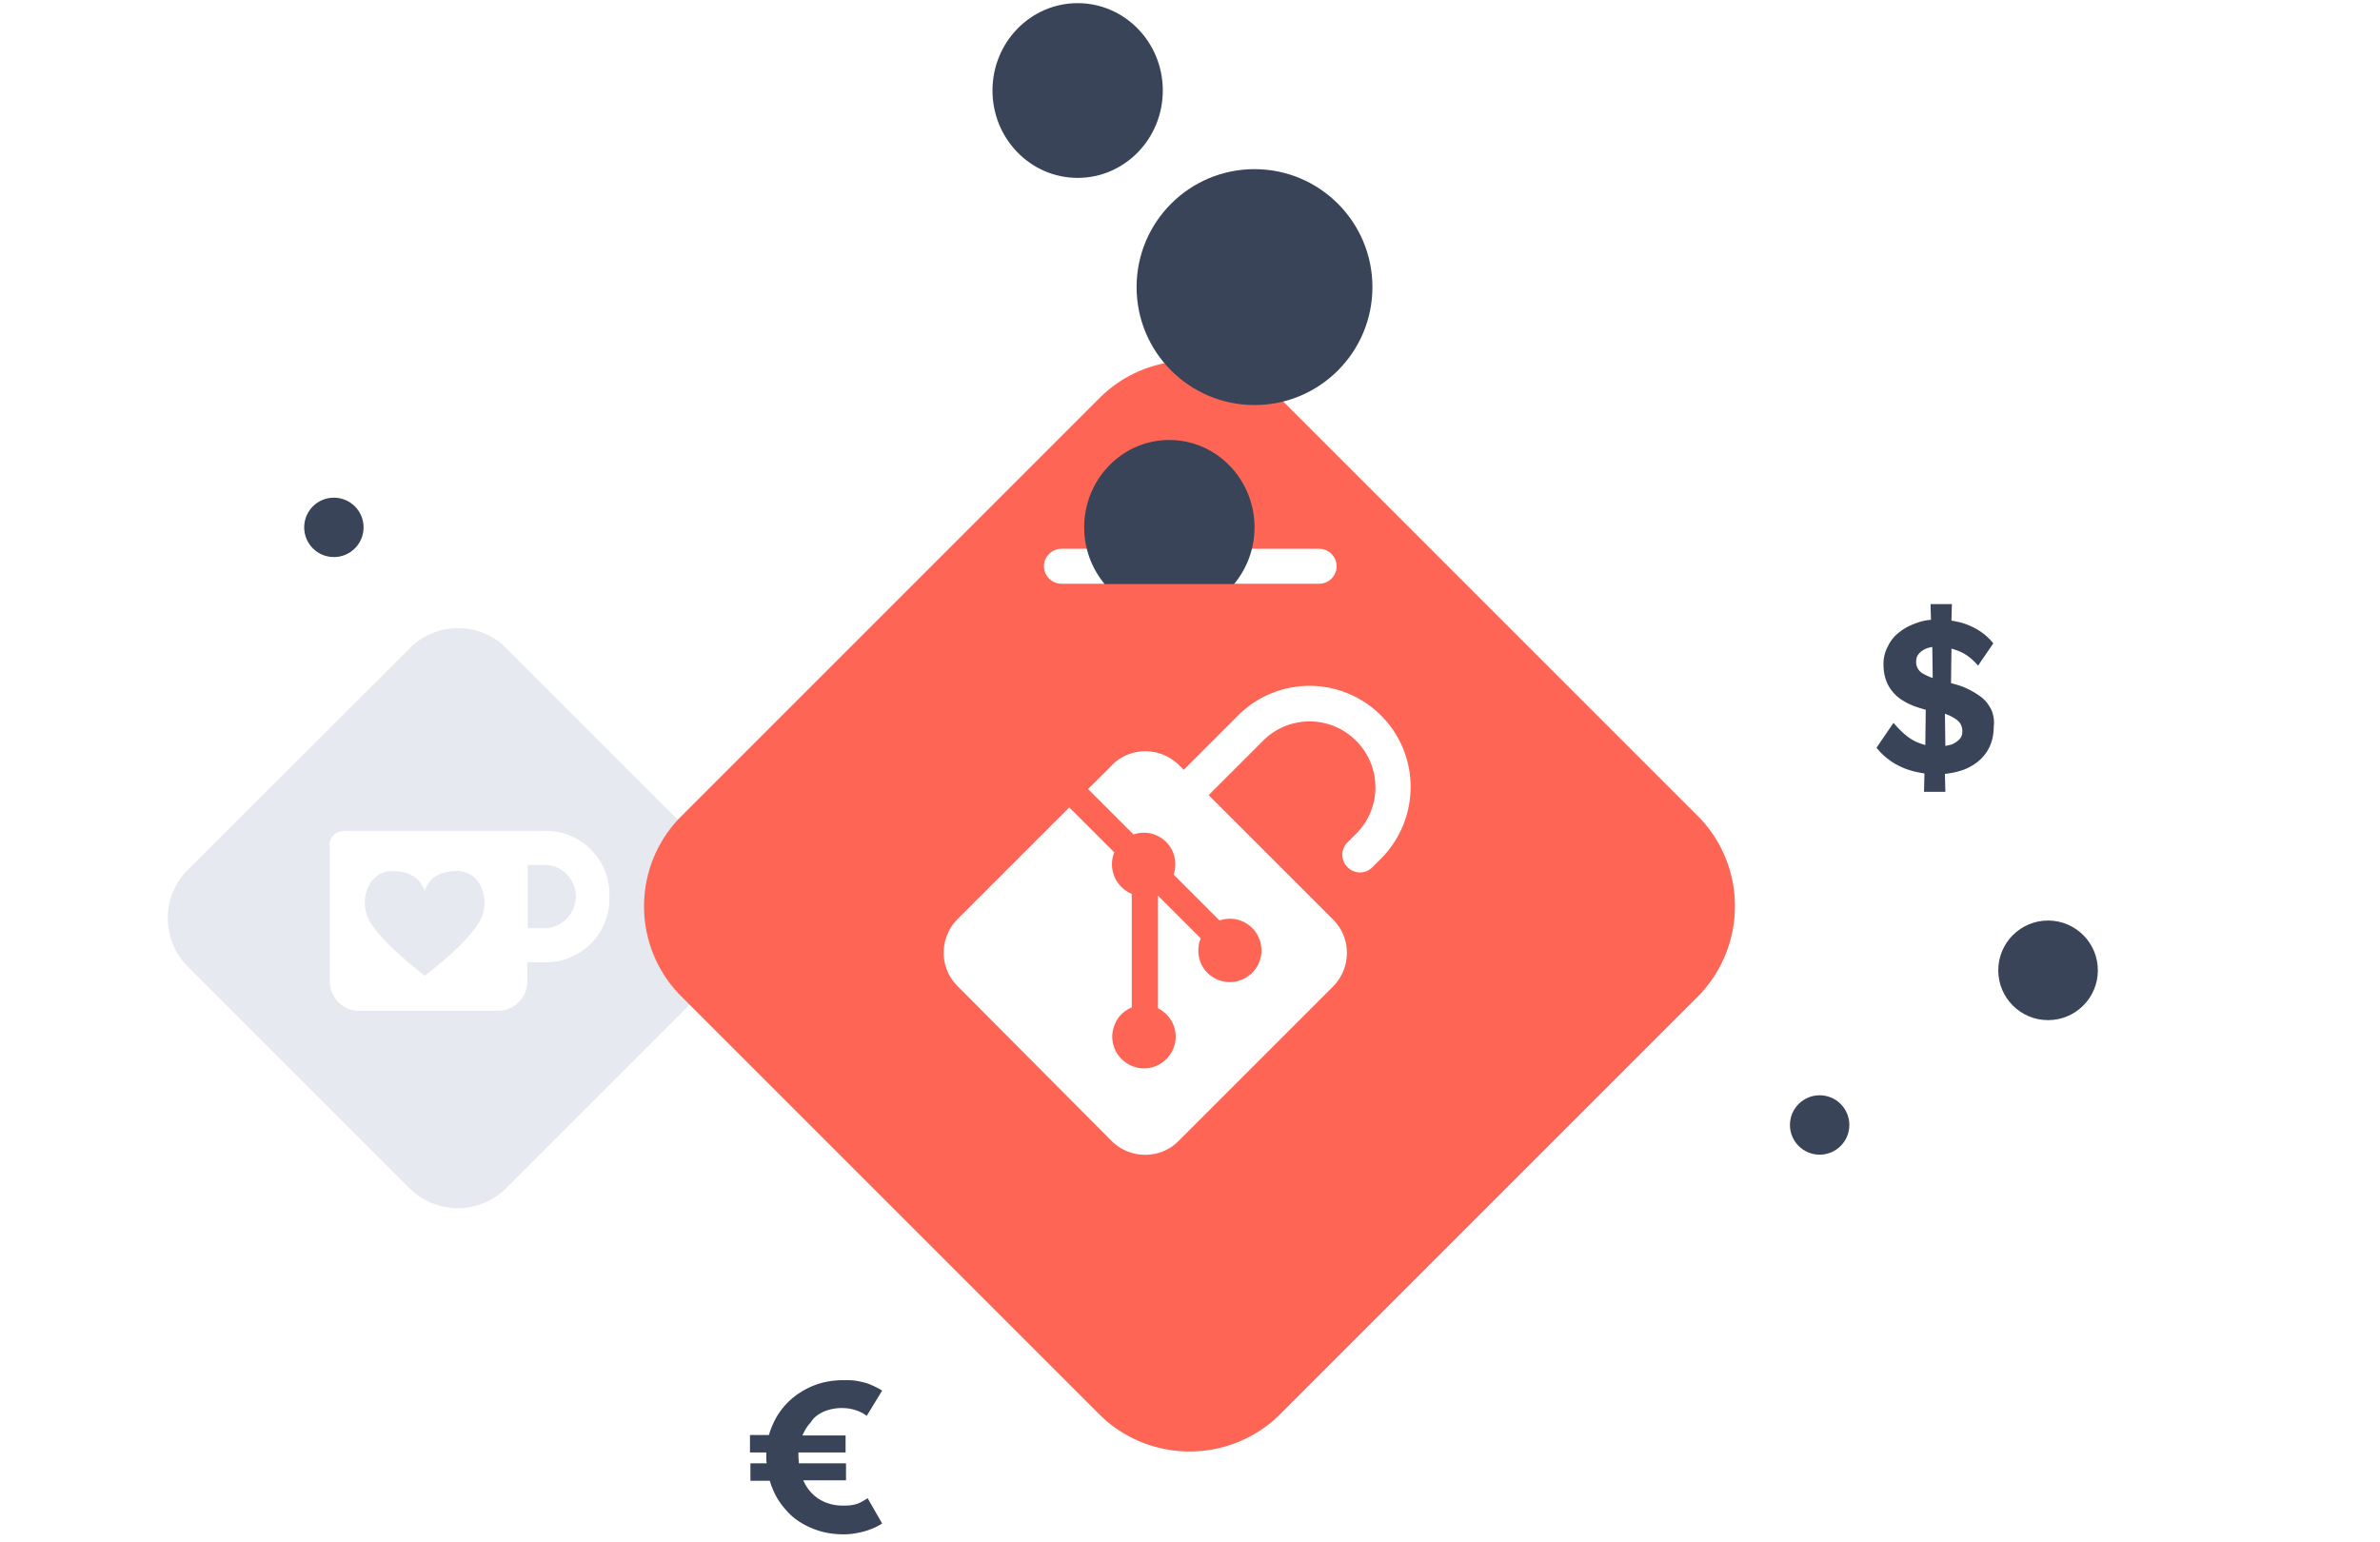
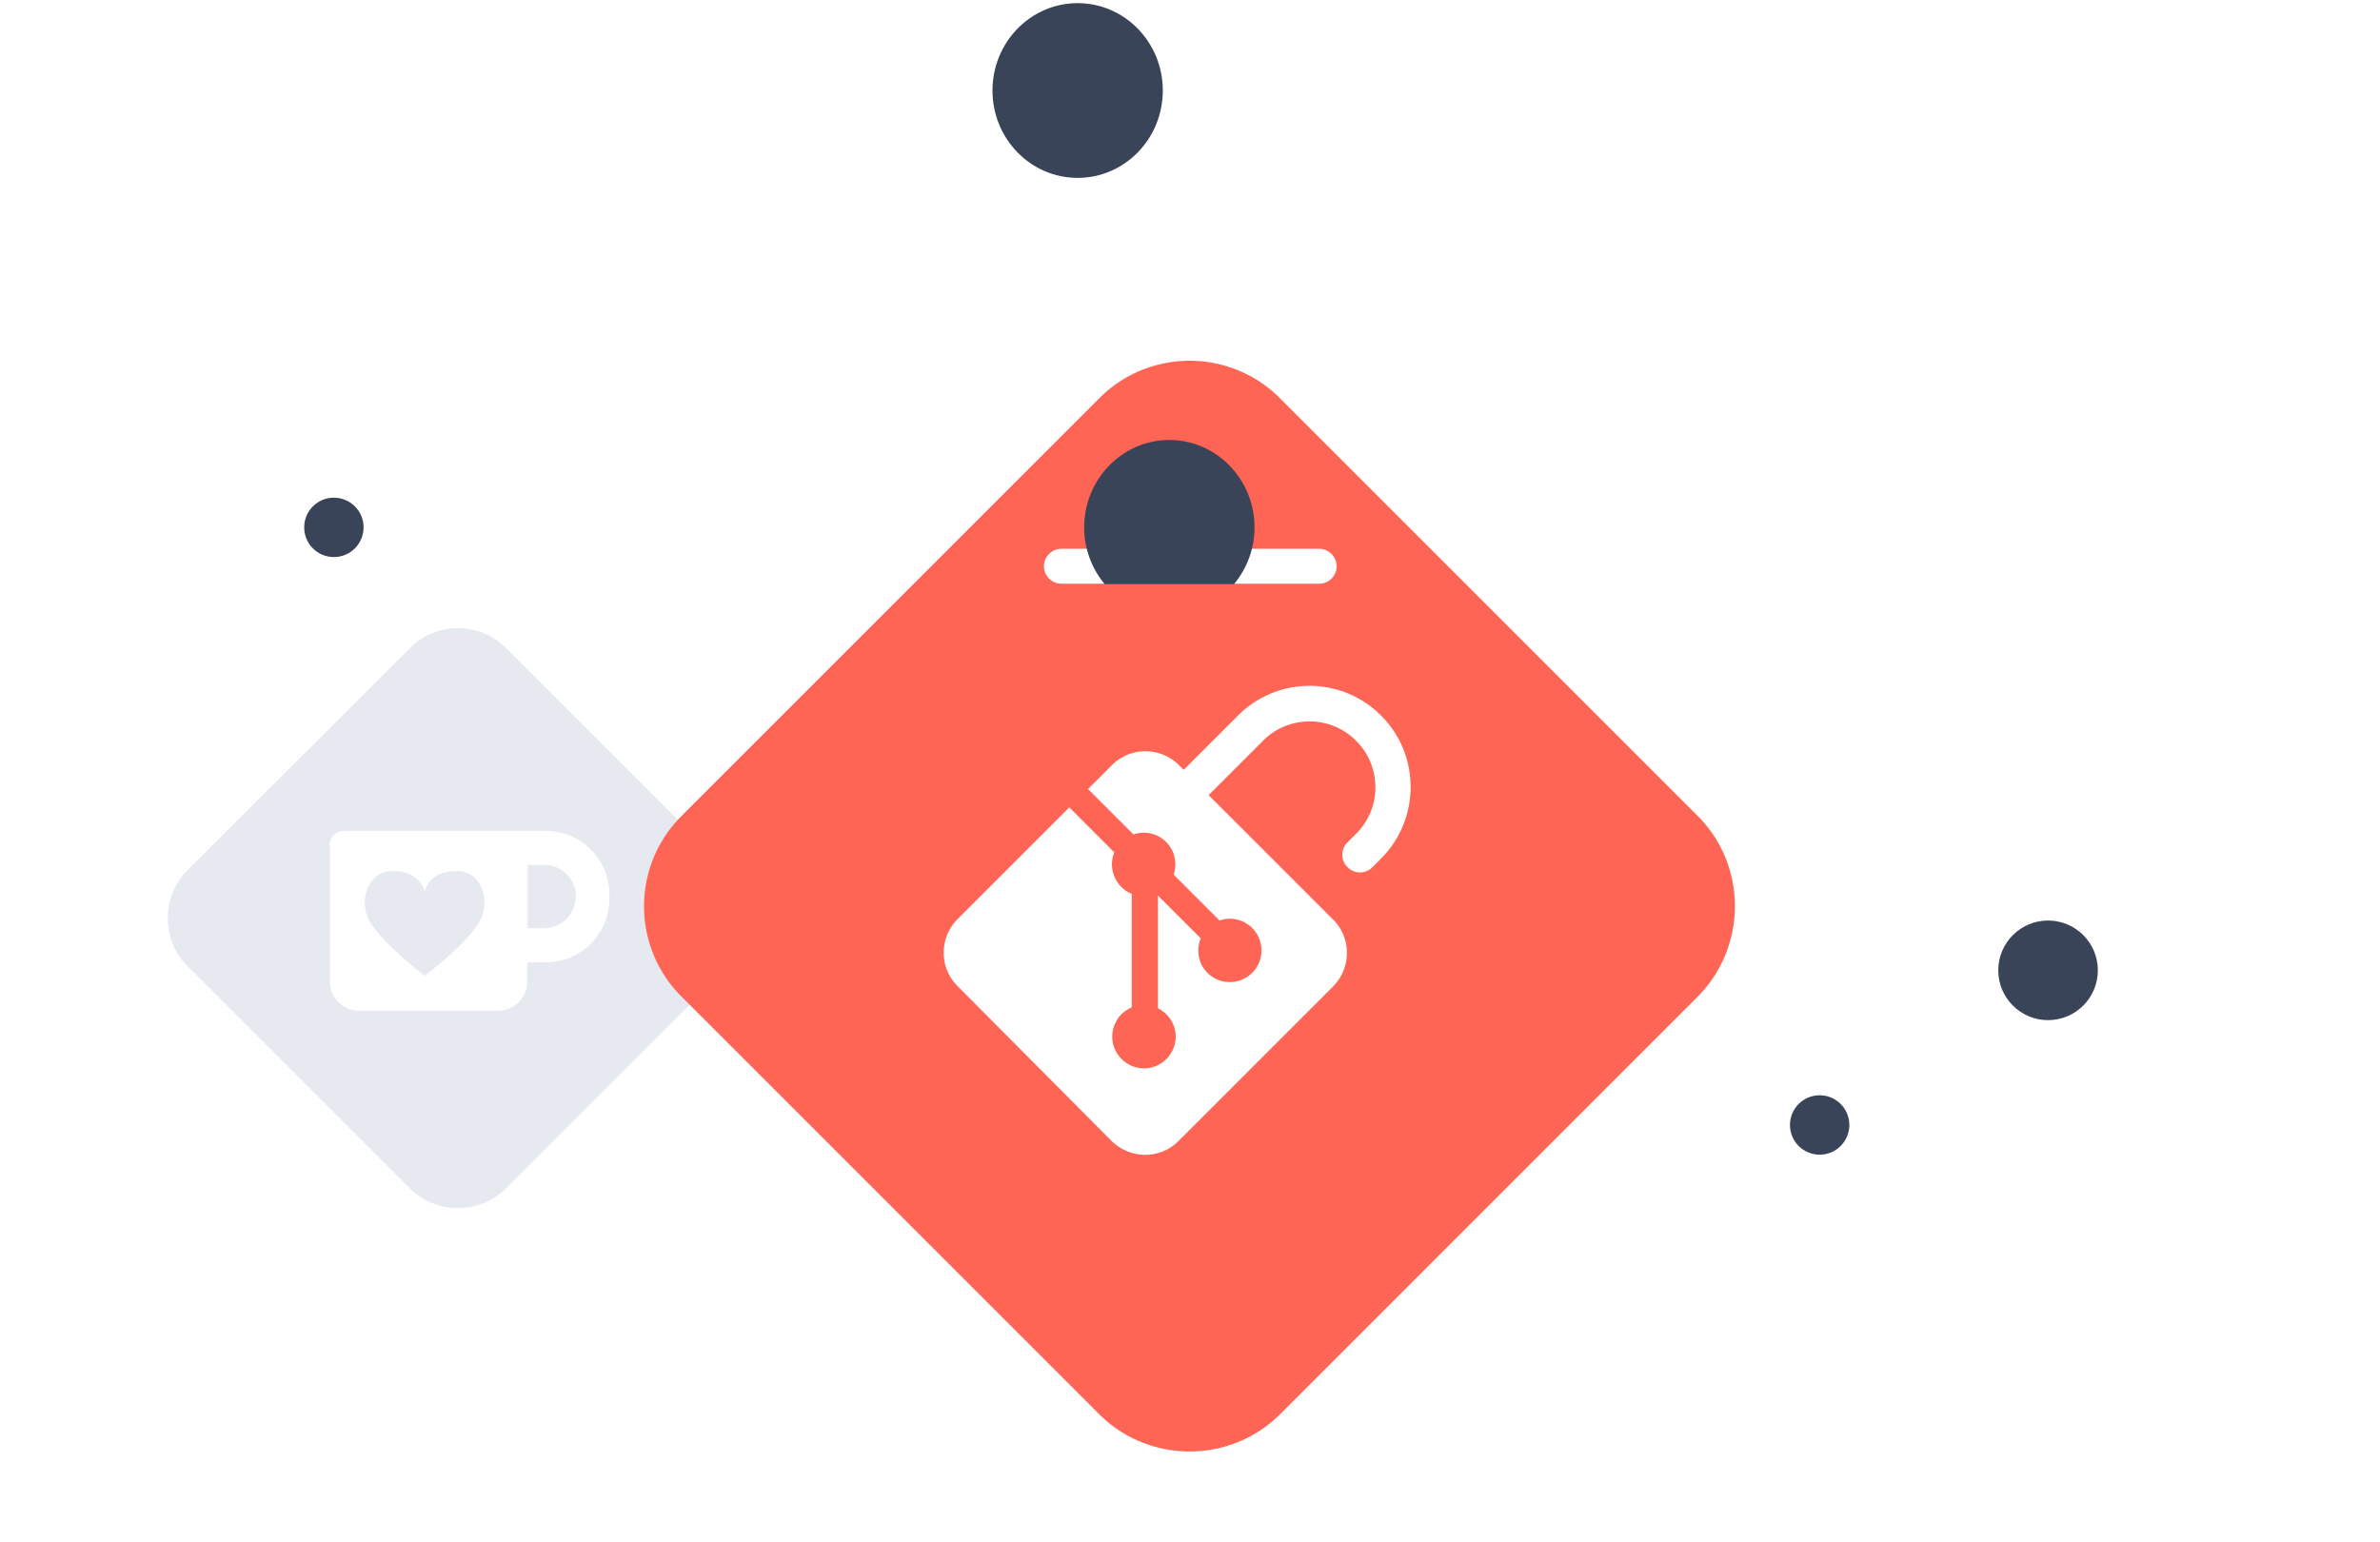
<svg xmlns="http://www.w3.org/2000/svg" width="2269" height="1470">
  <g fill="none">
    <g fill="#E6E9F0">
      <path d="M548.93 854.68a29.86 29.86 0 0 0-29.98-29.98h-15.82v60.38h15.82c16.24 0 29.98-13.74 29.98-30.4Z" />
      <path d="M390.7 1133.26a65.35 65.35 0 0 0 91.6 0l211.96-211.95c12.5-12.5 18.74-29.15 18.74-45.81 0-16.66-6.25-32.9-18.74-45.8L482.31 617.73A63.4 63.4 0 0 0 437.33 599h-1.25a63.4 63.4 0 0 0-44.97 18.74L178.74 829.69A64.35 64.35 0 0 0 160 875.1v.83c0 16.24 6.25 32.9 18.74 45.39l211.95 211.95Zm-76.63-326.89c0-7.9 6.25-14.15 14.16-14.15H520.2a60.6 60.6 0 0 1 60.8 60.8v3.74a60.6 60.6 0 0 1-60.8 60.8h-17.49v18.32a27.9 27.9 0 0 1-27.9 27.9H342.39a27.9 27.9 0 0 1-27.9-27.9v-129.5h-.42Z" />
      <path d="M404.85 930.47c25.82-20 42.9-36.65 51.22-49.97 12.91-19.58 3.75-49.97-20.4-49.97-16.24 0-26.65 6.24-30.82 19.15-4.16-12.49-14.57-19.15-30.81-19.15-24.15 0-33.32 30.4-20.4 49.97 8.32 12.9 25.4 29.56 51.21 49.97Z" />
    </g>
    <path fill="#FF6554" d="M1618.7 778.16 1220.15 379.6c-47.47-47.48-124.52-47.48-172 0L649.62 778.16c-47.48 47.47-47.48 124.52 0 172l398.55 398.55c47.47 47.05 124.52 47.05 172 0l398.54-398.56c47.06-47.89 47.06-124.52 0-172Zm-606.78-254.87h245.72a16.7 16.7 0 0 1 16.65 16.65 16.7 16.7 0 0 1-16.65 16.66h-245.71a16.7 16.7 0 0 1-16.66-16.66 16.7 16.7 0 0 1 16.66-16.65Zm304.44 295.68-7.92 7.91a16.6 16.6 0 0 1-23.73 0 16.6 16.6 0 0 1 0-23.73l7.9-7.92.43-.41c24.57-24.58 24.15-64.56-.42-88.71-24.57-24.57-64.55-24.15-88.7.42l-51.65 51.64 118.7 118.69c17.48 17.49 17.48 45.8 0 63.72L1123.53 1088c-17.5 17.5-45.81 17.5-63.72 0L912.8 940.16c-17.5-17.5-17.5-45.81 0-63.72l106.61-106.61 42.9 42.9c-6.25 15.4 1.25 33.31 16.66 39.56v108.28c-6.67 2.91-12.5 7.9-15.41 14.57-7.5 15-1.25 32.9 13.74 40.4 15 7.5 32.9 1.25 40.4-13.74 7.5-15 1.25-32.9-13.75-40.4V853.95l40.82 40.82c-2.92 6.66-2.92 14.57-.84 21.24a30.07 30.07 0 0 0 38.32 18.74 30.07 30.07 0 0 0 18.74-38.32 30.07 30.07 0 0 0-38.32-18.74l-43.73-43.73a31.44 31.44 0 0 0 0-19.57 30.07 30.07 0 0 0-38.3-18.74l-43.32-43.31 22.9-22.9c17.5-17.5 45.81-17.5 63.72 0l4.58 4.57 51.64-51.64a96.27 96.27 0 0 1 136.6 0c37.48 37.48 37.48 98.7-.41 136.6Z" />
-     <path fill="#394459" d="M1898.25 676.32c-2.5-4.58-5.4-8.74-9.97-12.07a77.97 77.97 0 0 0-15.37-8.74c-3.74-1.67-8.3-2.91-12.88-4.16l.42-32.89c2.9.83 5.4 1.67 8.3 2.91 6.65 2.92 12.05 7.5 17.04 13.33l14.54-21.23c-6.24-7.91-14.13-13.32-22.85-17.07a67.97 67.97 0 0 0-17.03-4.58l.41-15.82h-20.35l.41 14.99c-4.57.41-9.14 1.24-13.29 2.91-6.23 2.08-12.05 5-16.61 8.74a35.68 35.68 0 0 0-11.22 13.74 34.6 34.6 0 0 0-4.15 17.07c0 7.9 1.66 14.98 4.98 20.81a38.8 38.8 0 0 0 14.95 14.57c5.4 3.33 12.47 5.83 20.36 7.91l-.42 33.72a80.56 80.56 0 0 1-9.13-3.33c-7.07-3.33-13.71-9.16-21.19-17.9l-16.2 23.73a63.47 63.47 0 0 0 24.5 18.73c6.24 2.91 13.72 4.58 21.2 5.83l-.42 17.48h20.35l-.41-17.07c7.47-.83 14.54-2.5 20.35-5 8.3-3.74 14.54-8.74 19.1-15.4 4.58-6.66 7.07-14.98 7.07-24.56a30.13 30.13 0 0 0-2.5-16.65Zm-69.79-38.71a12.23 12.23 0 0 1-1.66-6.66c0-3.33.83-5.83 2.9-7.91 1.67-2.08 4.58-3.75 7.48-5l4.99-1.24.41 29.55h-.41a53.78 53.78 0 0 1-8.3-3.75 12.64 12.64 0 0 1-5.4-5Zm39.46 67.44a21.46 21.46 0 0 1-7.89 5c-1.66.4-3.74.82-5.4 1.24l-.41-30.8c1.66.83 3.32 1.24 4.98 2.08 2.5 1.25 4.57 2.5 6.23 3.74 1.66 1.25 3.32 2.92 4.16 5a13.33 13.33 0 0 1 1.24 5.83c0 3.33-.83 5.82-2.9 7.9ZM785.56 1345.9a44.84 44.84 0 0 1 16.8-3.32c4.2 0 7.98.41 12.18 1.66 4.2 1.24 7.98 2.9 11.76 5.81l14.7-24.08c-3.78-2.5-7.56-4.16-11.34-5.82-3.78-1.66-7.98-2.49-12.18-3.32-4.2-.83-8.4-.83-13.02-.83-10.5 0-20.16 1.66-29.4 5.4-8.82 3.74-16.8 8.72-23.52 15.36a68.8 68.8 0 0 0-15.54 23.26c-1.26 2.9-2.1 5.4-2.94 8.3H715v16.61h15.54v4.15c0 2.08 0 4.16.42 6.23h-15.54v16.61h18.48c.84 2.5 1.26 4.57 2.52 7.06 3.36 9.14 8.82 16.61 15.12 23.26 6.3 6.64 14.28 11.62 23.52 15.36s18.9 5.4 29.4 5.4c4.2 0 8.4-.42 12.6-1.25 4.2-.83 7.98-1.66 12.18-3.32a51.55 51.55 0 0 0 11.76-5.81l-13.86-24.09a54.95 54.95 0 0 1-7.98 4.57c-2.52 1.25-5.04 1.66-7.56 2.08-2.52.41-5.46.41-8.4.41-6.3 0-11.76-1.24-16.8-3.32a37.86 37.86 0 0 1-13.44-9.55 39.33 39.33 0 0 1-7.14-11.21h40.74v-16.2h-44.94c0-2.07-.42-4.15-.42-6.23v-4.15h44.94v-16.2h-41.16c2.1-4.56 4.62-9.13 7.98-12.45 2.94-4.98 7.14-7.89 12.6-10.38Z" />
    <g fill="#394459" transform="translate(290 3)">
      <ellipse cx="737.38" cy="83.31" rx="81.19" ry="83.31" />
      <ellipse cx="1662.54" cy="922.22" rx="47.47" ry="47.49" />
      <ellipse cx="1444.78" cy="1069.67" rx="28.31" ry="28.32" />
      <ellipse cx="28.31" cy="499.85" rx="28.31" ry="28.32" />
      <path d="M886.43 554A84.46 84.46 0 0 0 906 499.85c0-45.82-36.22-83.31-81.19-83.31-44.96 0-81.19 37.49-81.19 83.3 0 20.84 7.5 39.58 19.57 54.16h123.24Z" />
-       <ellipse cx="906" cy="270.75" rx="112.42" ry="112.47" />
    </g>
  </g>
</svg>